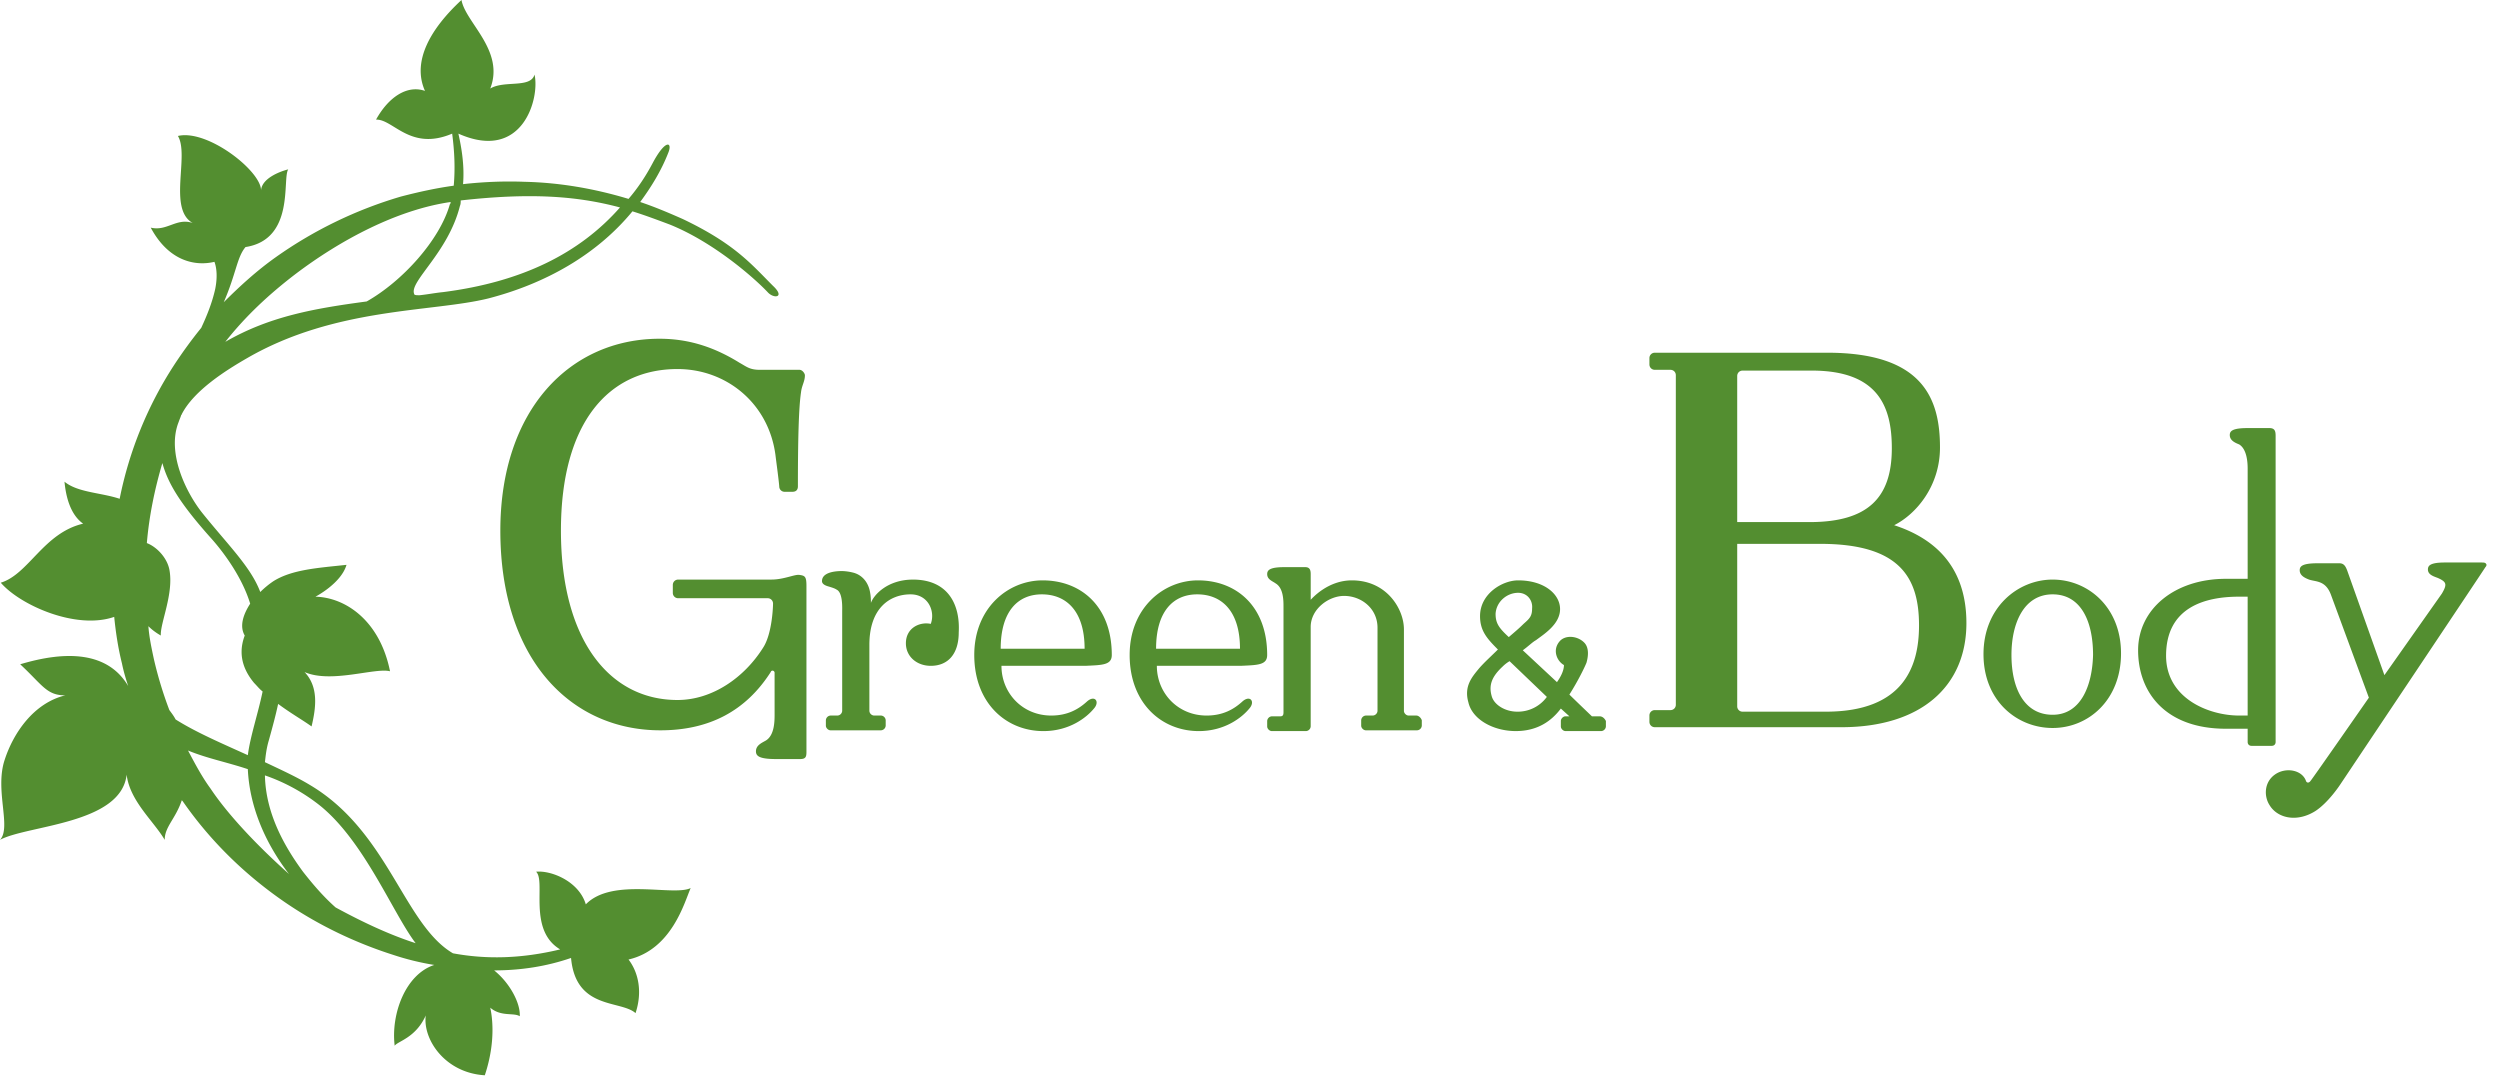
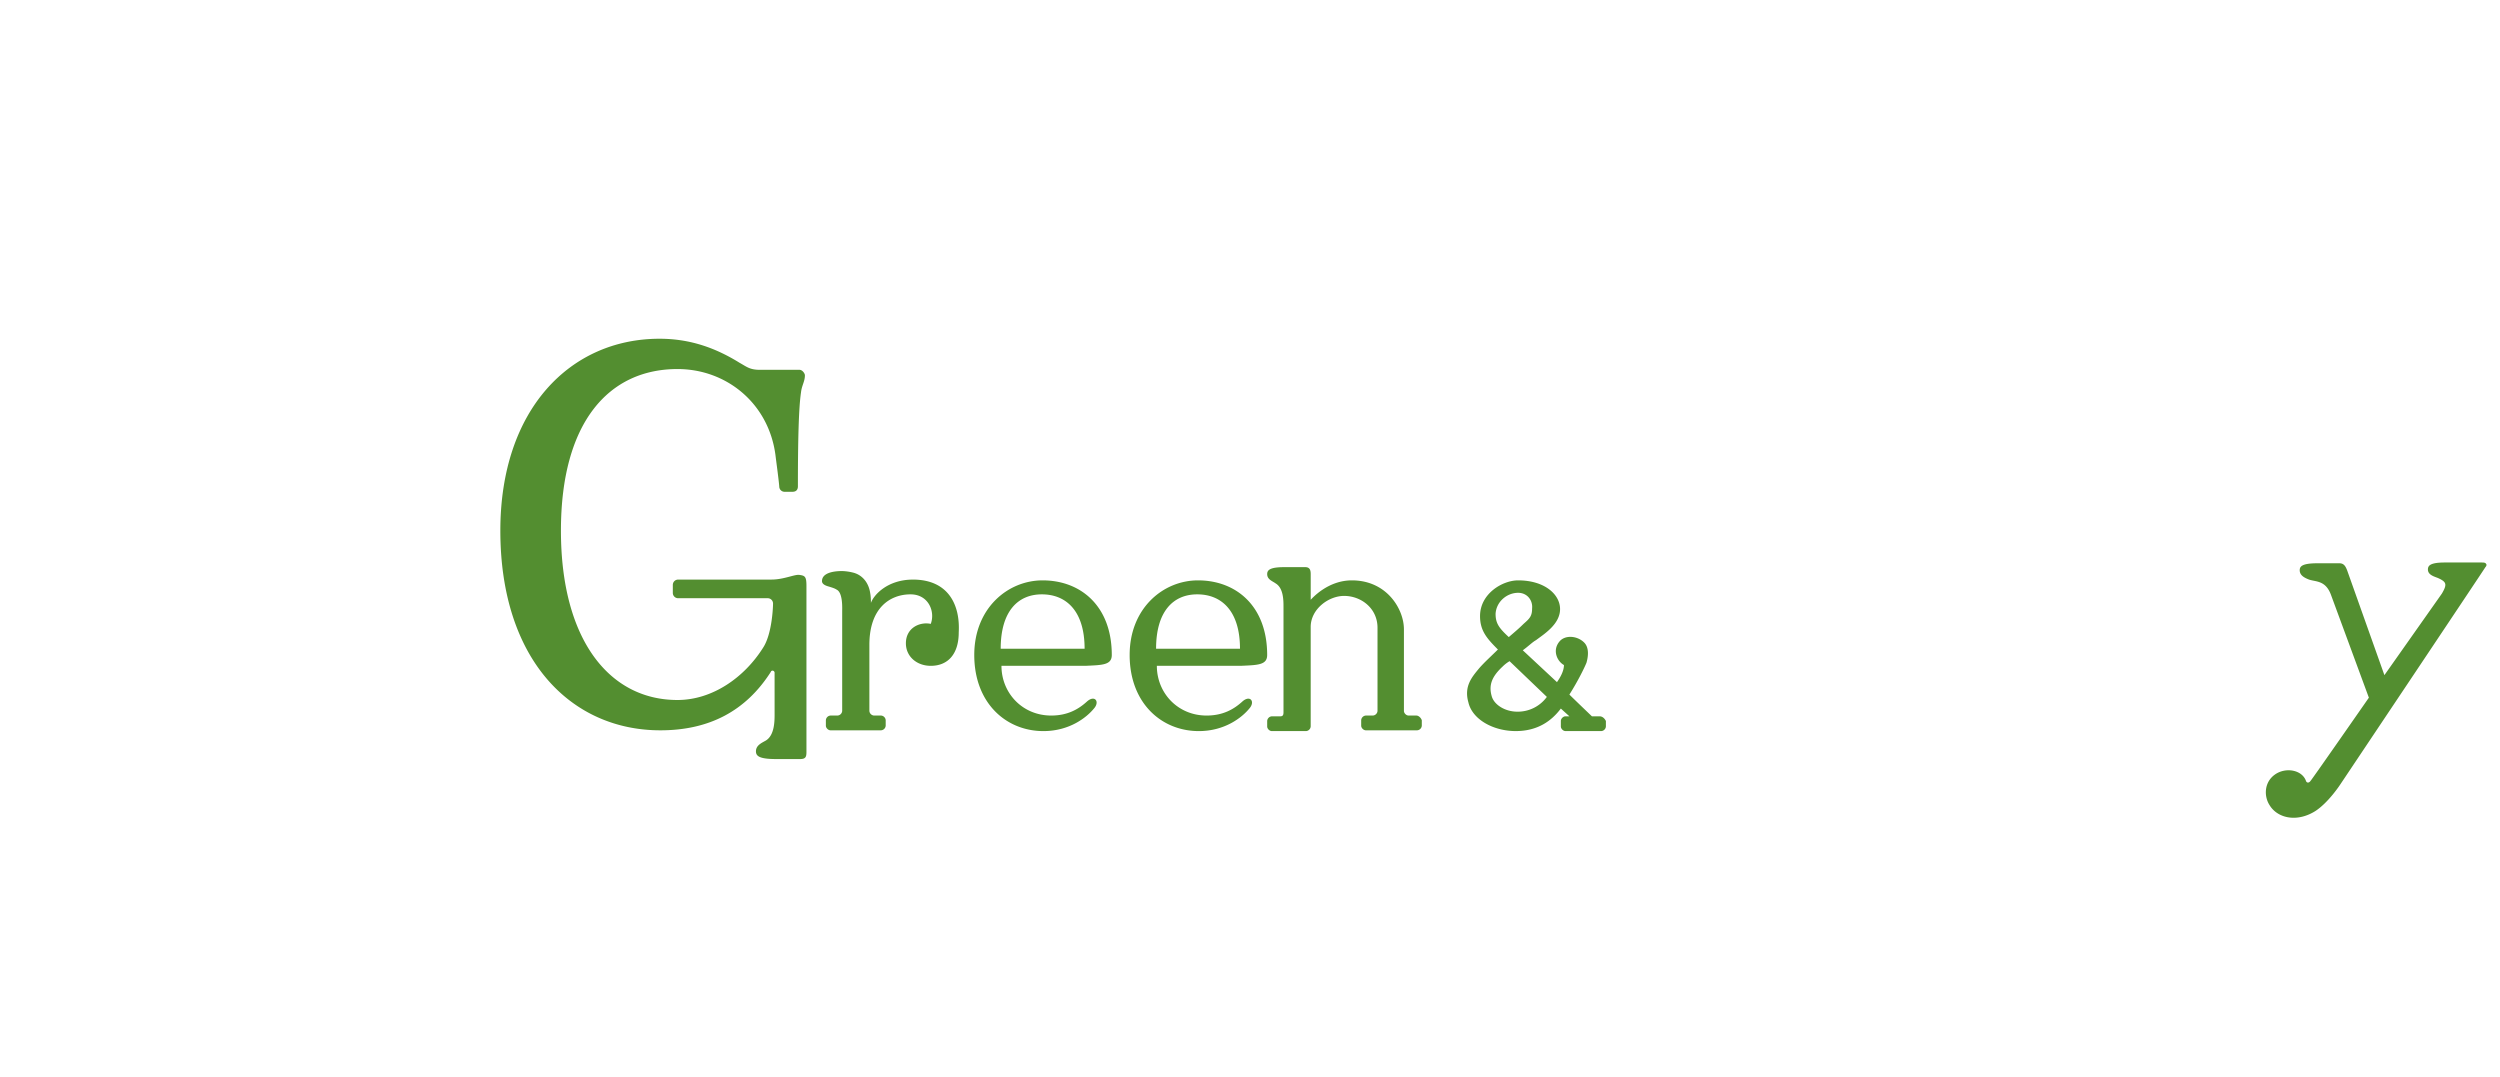
<svg xmlns="http://www.w3.org/2000/svg" width="181" height="78" fill="none">
-   <path fill="#538E30" d="M137.137 38.025c1.575-.788 3.318-2.813 3.318-5.625 0-3.544-1.237-6.863-8.156-6.863h-12.487a.385.385 0 0 0-.394.394v.45c0 .225.169.394.394.394h1.125c.225 0 .393.168.393.393v23.85a.384.384 0 0 1-.393.394h-1.125a.385.385 0 0 0-.394.394v.45c0 .225.169.394.394.394h13.5c5.793 0 9.056-2.982 9.056-7.538 0-4.387-2.644-6.244-5.231-7.087m-11.363-10.8c0-.225.169-.394.394-.394h5.006c4.838 0 5.794 2.644 5.794 5.625 0 3.6-1.744 5.344-5.963 5.344h-5.231zm6.413 24.3h-6.019a.385.385 0 0 1-.394-.394V39.375h6.019c5.794 0 7.144 2.475 7.144 5.906 0 2.981-1.125 6.244-6.75 6.244M148.612 41.962c-2.532 0-5.007 2.025-5.007 5.4s2.419 5.344 5.007 5.344 4.95-2.025 4.95-5.4-2.419-5.344-4.95-5.344m0 9.787c-2.025 0-2.982-1.856-2.982-4.33 0-2.307.9-4.388 2.982-4.388 2.025 0 2.925 1.912 2.925 4.387-.057 2.25-.9 4.331-2.925 4.331M164.755 31.556c0-.338-.056-.563-.45-.563h-1.575c-1.125 0-1.294.225-1.294.506 0 .394.394.563.675.675.563.338.619 1.294.619 1.744v7.988h-1.575c-3.712 0-6.356 2.193-6.356 5.175 0 3.037 1.969 5.68 6.356 5.68h1.575v.957c0 .169.113.281.281.281h1.463c.169 0 .281-.112.281-.28zm-2.644 20.25c-2.193 0-5.287-1.238-5.287-4.332 0-3.543 2.869-4.275 5.287-4.275h.619v8.607z" />
  <path fill="#538E30" d="M167.624 58.725c-1.35.843-2.756.506-3.318-.45-.394-.62-.394-1.632.393-2.194.788-.563 1.969-.338 2.25.45.057.169.225.169.338 0 .112-.113 4.219-6.019 4.219-6.019l-2.757-7.481c-.393-1.013-1.068-.9-1.575-1.069-.281-.112-.675-.281-.675-.675 0-.281.169-.506 1.294-.506h1.575c.338 0 .45.225.563.506l2.7 7.594 4.162-5.906c.394-.675.338-.844-.281-1.125-.281-.113-.731-.225-.731-.62 0-.28.168-.505 1.237-.505h2.588c.225 0 .337 0 .393.112.057.056 0 .169-.056.225-.056.113-10.519 15.75-10.519 15.75s-.843 1.294-1.8 1.913M115.817 51.862h-.562s-1.294-1.237-1.631-1.575c.675-1.068 1.125-2.025 1.237-2.306.113-.394.225-1.069-.169-1.462-.506-.507-1.406-.563-1.8-.057-.506.62-.168 1.407.338 1.688 0 .394-.225.844-.506 1.237l-2.475-2.306c.393-.281.731-.619.956-.731.506-.394 1.744-1.125 1.744-2.25 0-1.069-1.125-2.081-3.038-2.081-1.125 0-2.756.956-2.756 2.587 0 1.069.506 1.631 1.294 2.419-.45.45-.957.9-1.35 1.35-.507.619-1.125 1.294-.788 2.475.281 1.237 1.8 2.081 3.431 2.081 1.575 0 2.588-.731 3.263-1.631l.619.562h-.282c-.168 0-.337.17-.337.338v.394c0 .168.169.337.337.337h2.588a.36.36 0 0 0 .337-.337V52.2c-.112-.225-.281-.338-.45-.338m-7.537-7.425c.056-.9.844-1.518 1.631-1.518.675 0 1.069.562 1.013 1.125 0 .562-.169.73-.619 1.125-.338.337-.675.618-1.069.956-.731-.675-.956-1.013-.956-1.688m1.575 7.088c-.9 0-1.688-.506-1.856-1.125-.225-.788 0-1.406.787-2.138.056-.056.225-.225.506-.393l2.7 2.587a2.6 2.6 0 0 1-2.137 1.069M66.093 41.963c-1.8 0-2.812 1.068-3.038 1.687 0-.112 0-.45-.056-.731-.112-.731-.562-1.294-1.237-1.463a3.8 3.8 0 0 0-.788-.112c-.731 0-1.462.169-1.462.731 0 .225.281.337.506.394.169.056.394.112.563.225.45.225.393 1.35.393 1.575v7.2a.36.36 0 0 1-.337.337h-.507a.36.36 0 0 0-.337.338v.394c0 .168.169.337.337.337h3.657a.36.36 0 0 0 .337-.337v-.394a.36.36 0 0 0-.337-.338h-.506a.36.36 0 0 1-.338-.337v-4.782c0-2.7 1.519-3.656 2.981-3.656 1.294 0 1.8 1.238 1.463 2.138-.788-.169-1.8.281-1.8 1.406 0 .956.787 1.631 1.8 1.631 1.237 0 2.025-.844 2.025-2.419.112-1.968-.732-3.825-3.319-3.825M80.493 47.419c0-3.544-2.25-5.4-5.006-5.4-2.531 0-4.95 2.025-4.95 5.4 0 3.487 2.306 5.512 5.006 5.512 1.913 0 3.15-1.012 3.657-1.631.45-.506.056-1.013-.507-.506-.618.562-1.406 1.012-2.587 1.012-2.081 0-3.6-1.631-3.6-3.6h6.075c1.237-.056 1.912-.056 1.912-.787m-8.043-.45c0-2.7 1.237-3.938 2.98-3.938 1.745 0 3.095 1.181 3.095 3.938zM91.743 47.419c0-3.544-2.25-5.4-5.006-5.4-2.531 0-4.95 2.025-4.95 5.4 0 3.487 2.306 5.512 5.006 5.512 1.913 0 3.15-1.012 3.657-1.631.45-.506.056-1.013-.507-.506-.618.562-1.406 1.012-2.587 1.012-2.081 0-3.6-1.631-3.6-3.6h6.075c1.237-.056 1.912-.056 1.912-.787m-8.043-.45c0-2.7 1.237-3.938 2.98-3.938 1.745 0 3.095 1.181 3.095 3.938zM102.544 51.806h-.562c-.169 0-.338-.168-.338-.337v-5.907c0-1.462-1.237-3.543-3.769-3.543-1.743 0-2.868 1.294-2.98 1.406v-1.856c0-.282-.057-.507-.395-.507h-1.518c-1.07 0-1.238.226-1.238.507 0 .393.394.506.619.675.562.337.562 1.237.562 1.687v7.594c0 .169 0 .337-.225.337h-.618a.36.36 0 0 0-.338.338v.394c0 .169.169.337.338.337h2.475a.36.36 0 0 0 .337-.337v-7.2c0-1.294 1.294-2.25 2.419-2.25 1.237 0 2.419.9 2.419 2.306v6.019a.36.36 0 0 1-.338.337h-.506a.36.36 0 0 0-.338.338v.394c0 .168.17.337.338.337h3.712a.36.36 0 0 0 .338-.337v-.394c-.056-.169-.225-.338-.394-.338M56.08 48.712c0-.168-.224-.225-.28-.056-1.8 2.813-4.444 4.219-7.988 4.219-6.469 0-11.587-5.119-11.587-14.456 0-8.775 5.062-13.894 11.53-13.894 2.307 0 4.163.731 5.795 1.744.506.28.73.506 1.462.506h2.869c.225 0 .394.281.394.394 0 .45-.225.73-.282 1.237-.168 1.125-.225 3.488-.225 6.806 0 .282-.168.394-.393.394h-.563a.384.384 0 0 1-.394-.394c-.056-.618-.168-1.406-.28-2.306-.507-3.712-3.545-6.187-7.088-6.187-4.95 0-8.438 3.825-8.438 11.7S44.1 50.68 49.05 50.68c2.53 0 4.837-1.631 6.187-3.769.675-1.012.731-3.037.731-3.206a.385.385 0 0 0-.393-.394h-6.47a.384.384 0 0 1-.393-.393v-.563c0-.225.169-.394.394-.394h6.75c.9 0 1.687-.393 2.025-.337.394.056.506.112.506.787V54.45c0 .337-.056.506-.45.506h-1.744c-1.237 0-1.462-.225-1.462-.562 0-.45.45-.62.731-.788.619-.394.619-1.406.619-1.912z" />
-   <path fill="#538E30" d="M55.969 20.7c-1.575-1.575-2.757-3.037-6.525-4.837-1.013-.45-2.082-.9-3.094-1.238.788-1.069 1.519-2.25 2.025-3.544.337-.787-.169-1.069-1.125.732-.506.956-1.069 1.8-1.744 2.587-2.419-.731-4.95-1.181-7.537-1.238-1.407-.056-2.925 0-4.444.17.113-1.35-.112-2.645-.337-3.657 4.668 2.081 5.906-2.588 5.512-4.275-.281 1.012-2.194.394-3.206 1.012 1.069-2.756-1.8-4.78-2.081-6.412-2.25 2.081-3.6 4.444-2.644 6.581-1.294-.45-2.644.45-3.544 2.081 1.237-.056 2.475 2.307 5.512 1.013.17 1.294.225 2.531.113 3.769-1.238.168-2.531.45-3.825.787a30.6 30.6 0 0 0-9.056 4.388c-1.35.956-2.588 2.081-3.769 3.262.9-2.081.956-3.262 1.575-3.994 3.6-.562 2.644-4.95 3.094-5.625-.675.17-1.913.675-1.969 1.52 0-1.407-3.881-4.444-6.019-3.938.844 1.406-.731 5.287 1.069 6.3-1.181-.394-1.856.619-3.037.337 1.293 2.419 3.206 2.813 4.612 2.475.169.45.225 1.125.056 1.969-.225 1.012-.618 1.969-1.012 2.813a33 33 0 0 0-1.969 2.7 27.7 27.7 0 0 0-3.937 9.674c-1.35-.45-3.038-.45-3.994-1.237.169 1.8.787 2.644 1.35 3.038-2.869.675-3.938 3.656-5.963 4.275 1.406 1.63 5.457 3.43 8.213 2.474.112 1.126.281 2.25.562 3.376.113.562.282 1.125.45 1.63-1.462-2.474-4.443-2.587-7.818-1.574 1.63 1.518 1.912 2.25 3.262 2.25C2.419 50.906.956 53.1.338 55.013c-.732 2.193.506 4.893-.338 5.793 1.969-1.069 8.775-1.125 9.169-4.725.225 1.913 1.968 3.375 2.756 4.725 0-.956.787-1.518 1.237-2.868l.057.056c2.025 2.925 4.5 5.287 7.144 7.144 2.643 1.856 5.456 3.15 8.1 3.993a19 19 0 0 0 2.98.731c-2.08.675-3.15 3.544-2.868 5.85.225-.337 1.519-.562 2.25-2.193-.225 1.743 1.406 4.162 4.275 4.331.844-2.531.506-4.387.394-4.894.787.675 1.687.338 2.137.619.056-.956-.731-2.419-1.856-3.319 1.913 0 3.769-.281 5.569-.9.337 3.769 3.6 3.038 4.669 3.994.506-1.519.224-2.925-.507-3.881 3.15-.731 4.05-4.163 4.5-5.175-1.237.618-5.681-.788-7.593 1.181-.507-1.687-2.532-2.475-3.6-2.362.73.675-.62 4.218 1.743 5.624-2.812.675-5.343.732-7.762.282-3.544-2.082-4.669-8.775-10.294-12.15-1.012-.619-2.137-1.125-3.319-1.688.056-.506.113-1.012.281-1.575.282-1.012.507-1.856.675-2.644.9.675 1.8 1.182 2.42 1.632.337-1.407.506-2.869-.507-3.938 1.912.844 5.119-.337 6.188-.056-.732-3.656-3.207-5.344-5.4-5.4 0 0 1.856-.956 2.25-2.306-2.082.225-3.938.337-5.288 1.181a6.5 6.5 0 0 0-.956.787c-.675-1.8-2.306-3.375-4.163-5.68-1.181-1.463-2.643-4.388-1.743-6.638.056-.169.112-.282.168-.45 0-.056.056-.056.056-.113.9-1.744 3.263-3.206 4.725-4.05C24.3 22.22 31.332 22.613 35.382 21.6c4.106-1.069 7.819-3.15 10.407-6.3.9.281 1.8.619 2.7.956 3.206 1.294 6.13 3.881 7.087 4.894.45.506 1.294.394.394-.45M15.244 57.094c-.619-.844-1.125-1.8-1.631-2.757 1.35.563 2.812.844 4.33 1.35.113 2.532 1.126 5.176 2.982 7.594-2.081-1.856-4.331-4.162-5.681-6.187m7.931 1.237c3.206 2.588 5.287 7.819 6.919 9.956-1.913-.618-3.825-1.518-5.794-2.587-.956-.844-1.744-1.8-2.363-2.588-1.406-1.912-2.7-4.275-2.756-6.974a13.5 13.5 0 0 1 3.994 2.193m-7.931-19.406c1.012 1.125 2.306 2.925 2.869 4.781-.507.788-.788 1.631-.394 2.307-.619 1.63.168 2.812.675 3.43.225.226.394.45.619.62-.338 1.63-.9 3.262-1.07 4.612-1.856-.844-3.712-1.631-5.23-2.587-.113-.226-.282-.45-.45-.675a28 28 0 0 1-1.126-3.713c-.168-.788-.337-1.575-.393-2.363.225.225.506.45.9.675-.056-.9.956-3.037.618-4.78-.168-.844-.9-1.632-1.63-1.913.168-1.969.562-3.882 1.124-5.794.394 1.406 1.181 2.813 3.488 5.4m1.069-14.175c1.462-1.856 3.15-3.431 5.062-4.894 3.262-2.475 7.369-4.669 11.25-5.231 0 .056 0 .113-.056.169-.732 2.587-3.432 5.569-6.019 7.031-3.769.506-7.031 1.069-10.237 2.925m15.75-3.6c-.563.056-1.126.169-1.688.225-.225 0-.394 0-.394-.113-.337-.9 2.475-2.98 3.319-6.356.056-.112.056-.281.056-.394 5.006-.562 8.381-.337 11.532.507-2.925 3.318-7.088 5.4-12.825 6.131" />
</svg>